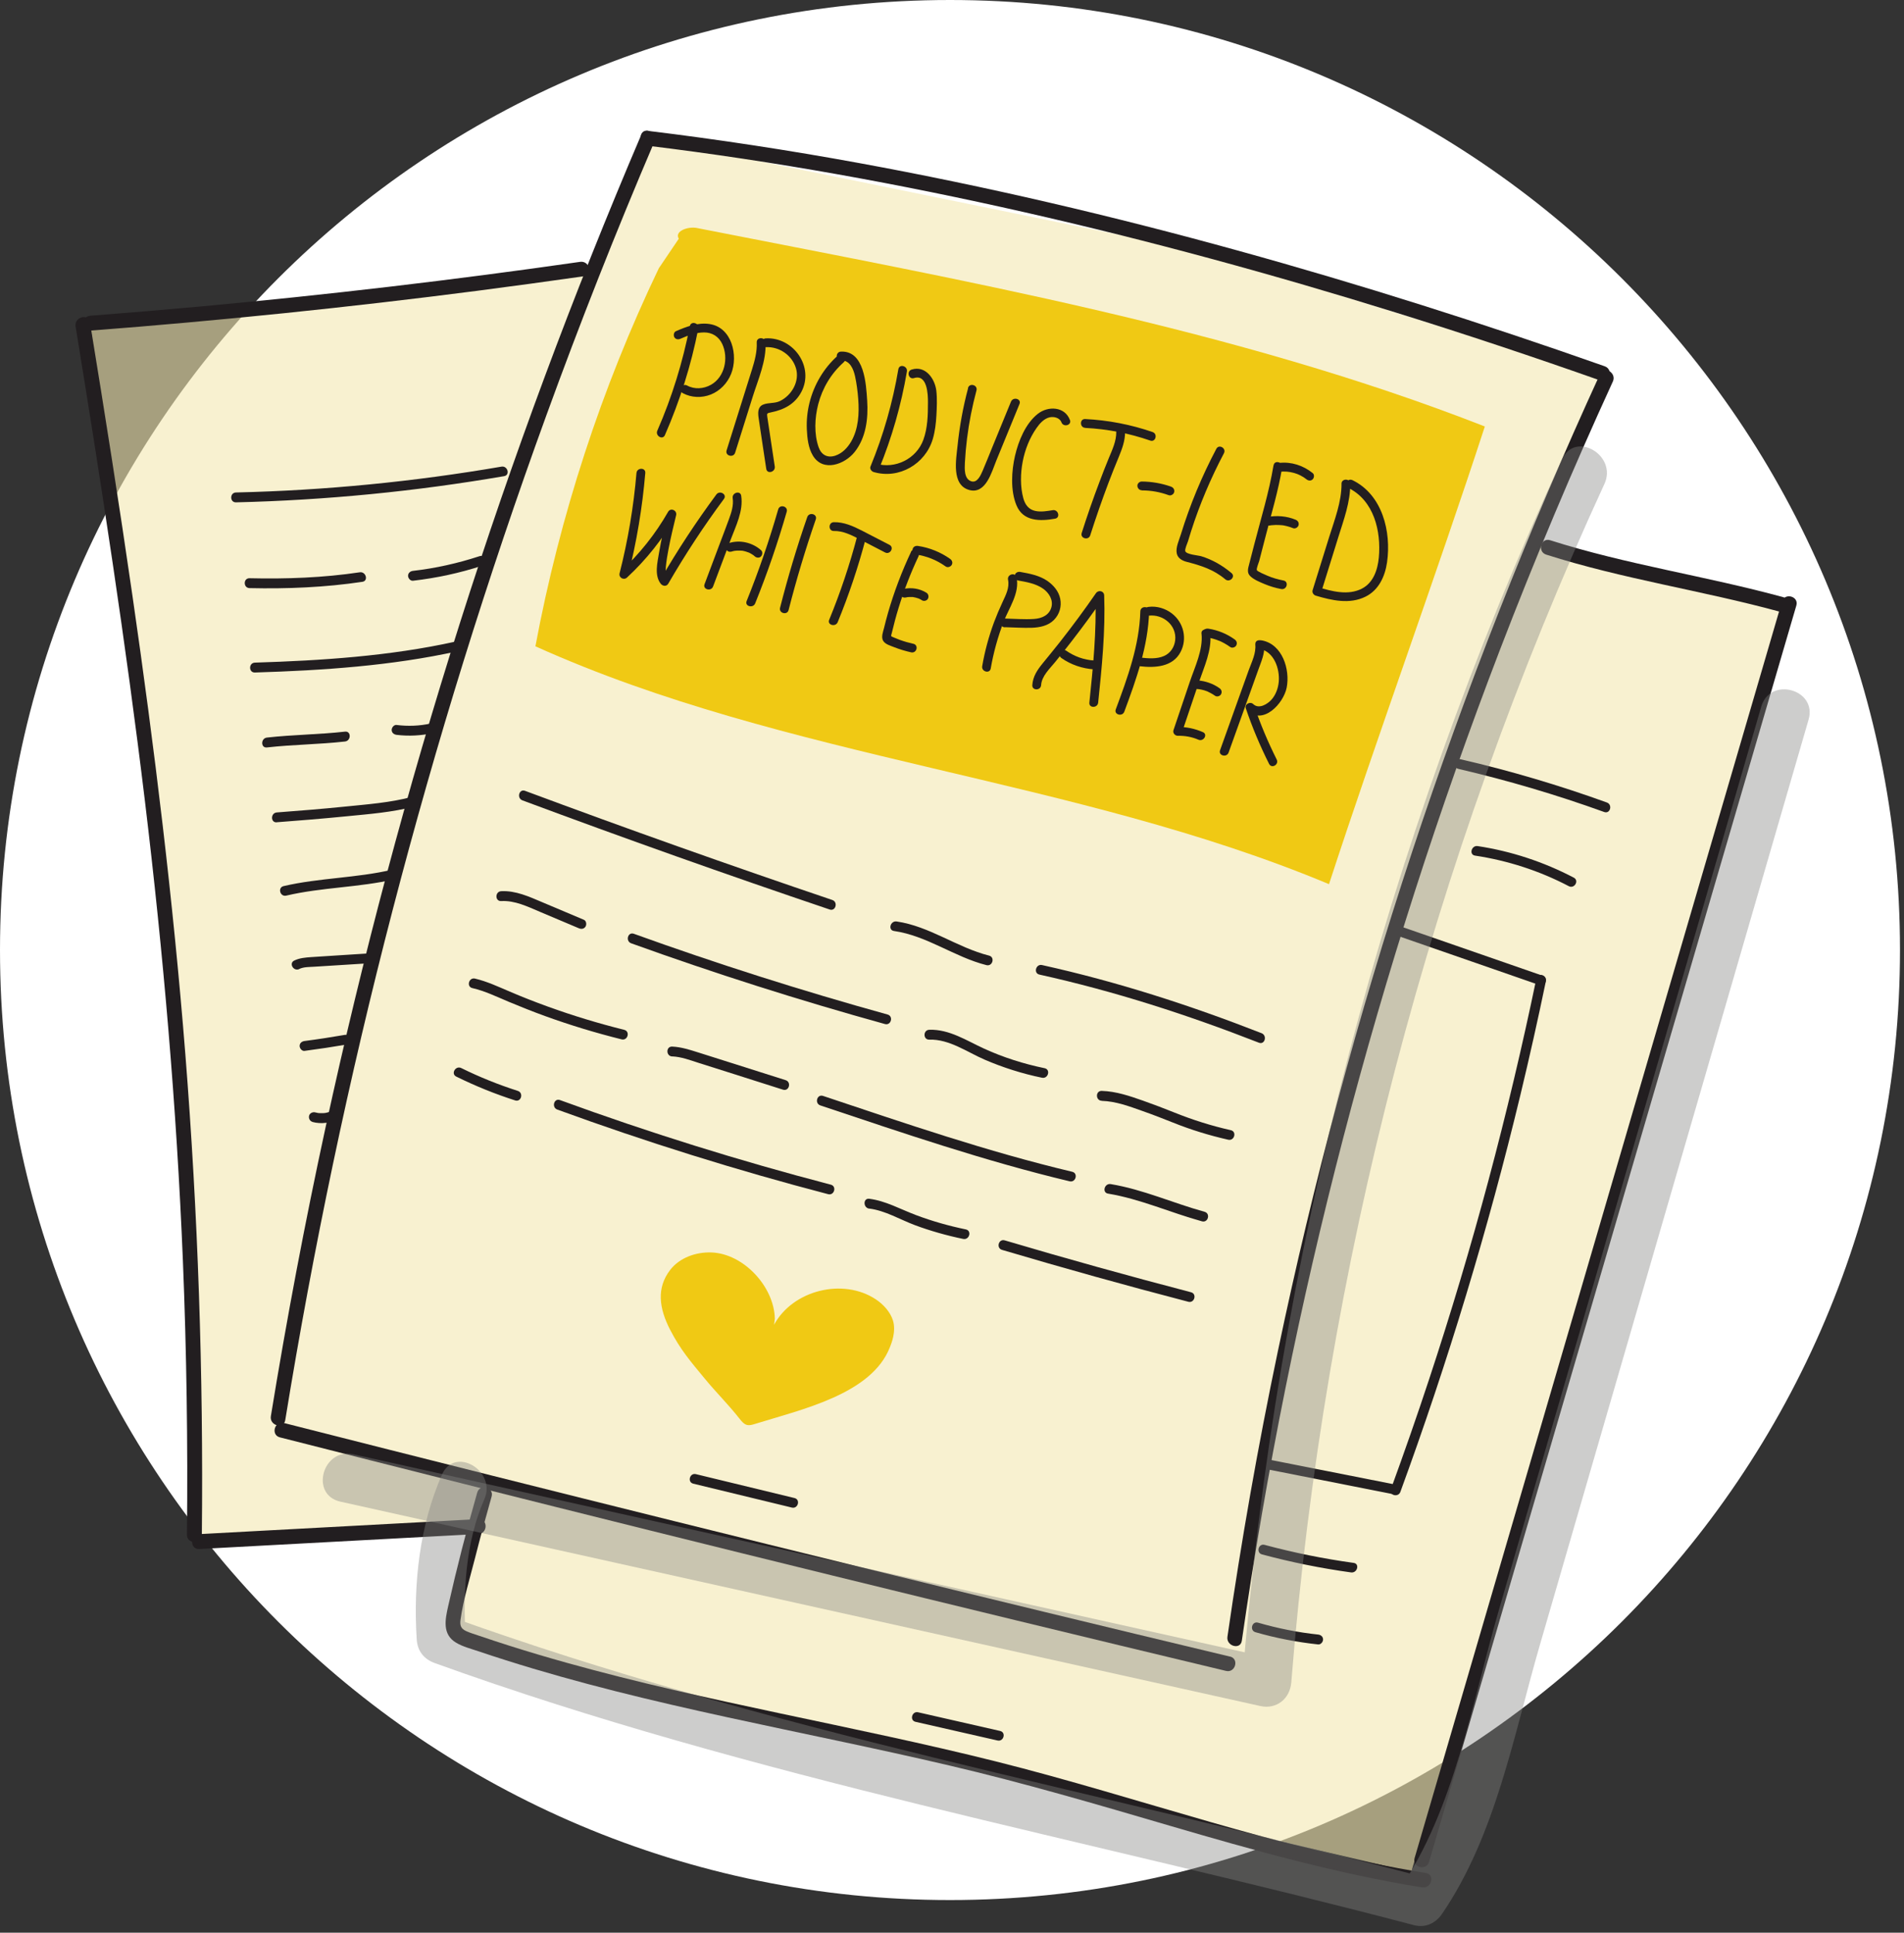
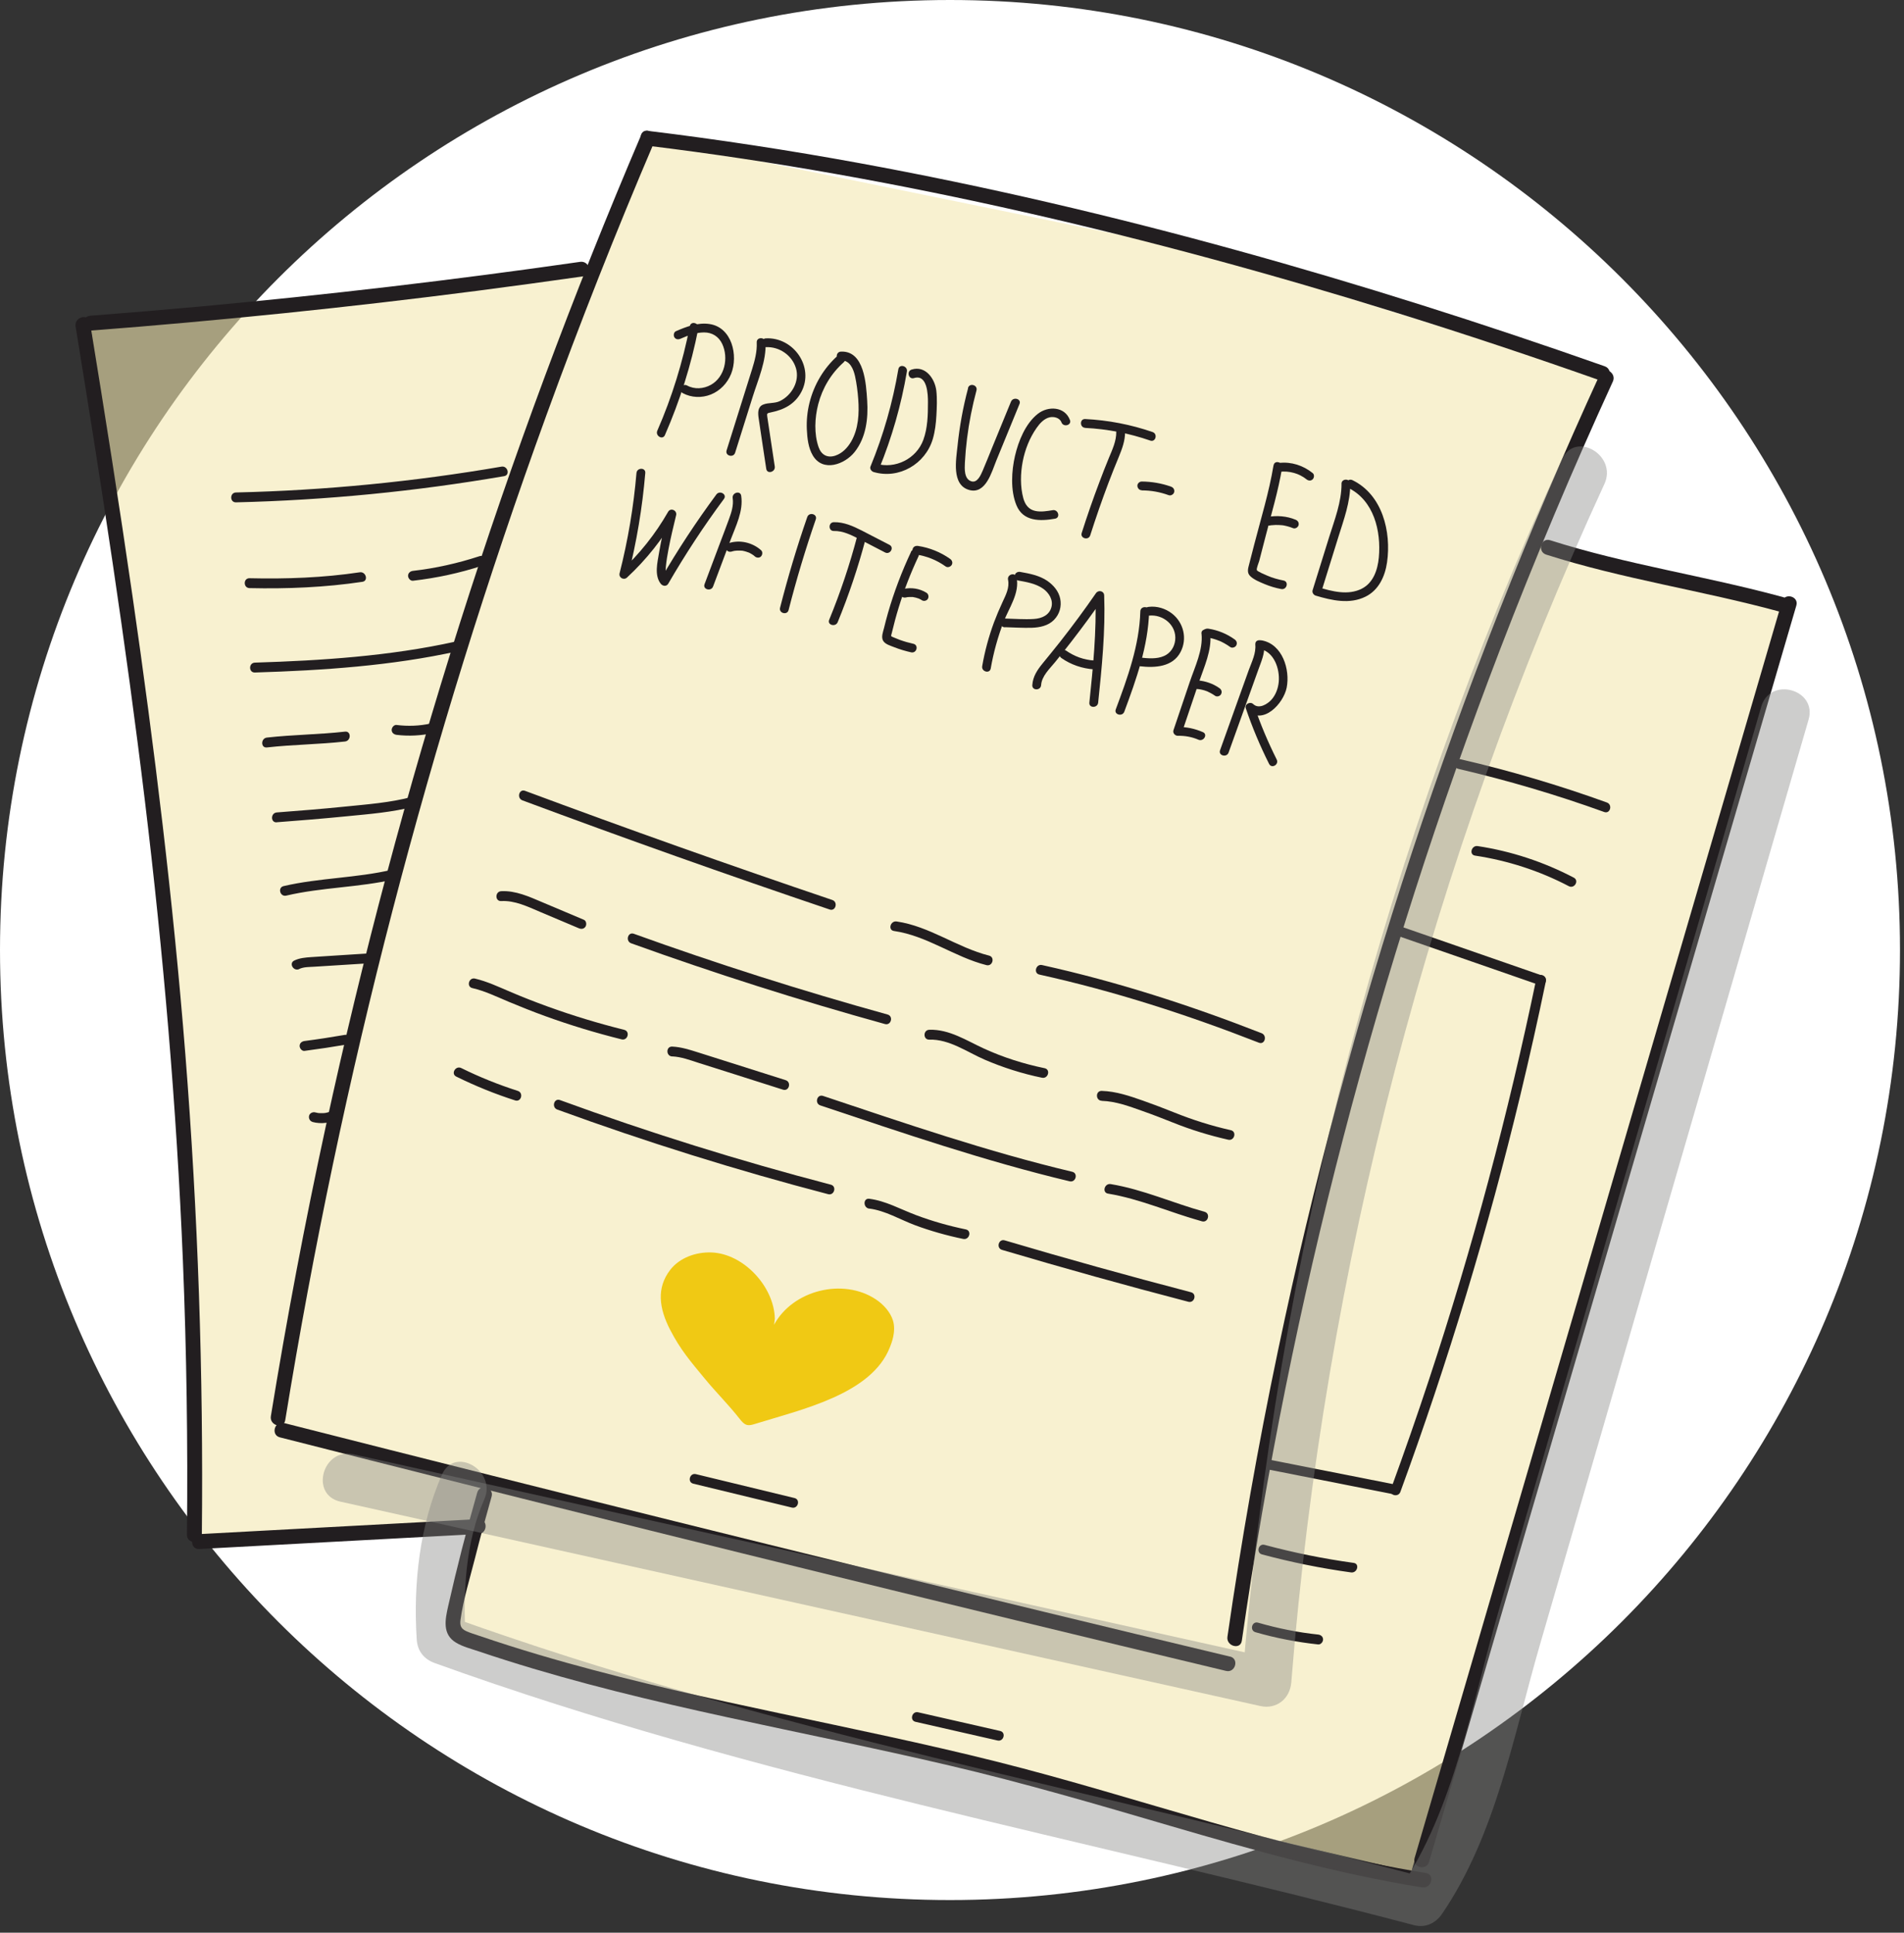
<svg xmlns="http://www.w3.org/2000/svg" width="266" height="270" viewBox="0 0 266 270" fill="none">
  <rect x="0" y="0" width="266" height="270" fill="#333333" stroke="none" />
  <g clip-path="url(#clip0_991_369)">
    <path d="M132.72 265.44C206.019 265.44 265.44 206.019 265.44 132.72C265.44 59.421 206.019 0 132.72 0C59.421 0 0 59.421 0 132.72C0 206.019 59.421 265.44 132.72 265.44Z" fill="white" />
    <path opacity="0.6" d="M12.68 45.98L82.62 37.24L90.49 19.32L167.43 35.06L223.39 52.55L214.21 75.72L249.62 85.34L197.16 261.51L144.7 249.27L113.23 242.28L63.83 228.29L66.02 212.99L27.55 215.61C27.55 215.61 24.05 126.87 22.3 114.19C20.55 101.51 12.68 45.98 12.68 45.98Z" fill="#F4E7B0" />
-     <path d="M92.04 37.48C84.02 54.23 78.21 72.04 74.8 90.29C110.02 106.17 150.03 108.62 185.67 123.52C192.21 103.45 200.9 79.65 207.44 59.58C172.49 45.91 134.18 39.09 97.35 31.85C96.13 31.61 94.19 32.28 94.83 33.35" fill="#F0C914" />
    <path d="M90.5 20.36C108.21 22.52 125.78 25.71 143.18 29.66C160.58 33.61 177.97 38.36 195.09 43.69C204.67 46.67 214.18 49.84 223.64 53.18C224.91 53.63 225.45 51.62 224.19 51.17C207.26 45.2 190.14 39.76 172.84 34.98C155.54 30.2 137.8 26.03 120.02 22.78C110.23 20.99 100.38 19.48 90.5 18.28C89.17 18.12 89.18 20.2 90.5 20.36Z" fill="#221E20" />
    <path d="M223.54 52.24C213.54 74.04 204.74 96.39 197.23 119.16C189.7 142 183.45 165.26 178.52 188.79C175.75 202 173.41 215.3 171.48 228.66C171.29 229.97 173.3 230.54 173.49 229.21C176.9 205.56 181.63 182.11 187.65 158.99C193.67 135.87 200.99 113.09 209.55 90.78C214.41 78.12 219.68 65.61 225.33 53.29C225.88 52.08 224.09 51.02 223.53 52.24H223.54Z" fill="#221E20" />
    <path d="M171.84 231.43C154.6 227.31 137.38 223.13 120.16 218.91C103.03 214.71 85.91 210.46 68.8 206.16C59.08 203.72 49.36 201.26 39.65 198.79C38.35 198.46 37.8 200.47 39.1 200.8C56.28 205.17 73.46 209.49 90.66 213.77C107.78 218.03 124.91 222.23 142.06 226.39C151.8 228.75 161.54 231.1 171.29 233.43C172.59 233.74 173.15 231.73 171.84 231.42V231.43Z" fill="#221E20" />
    <path d="M39.85 198.4C43.75 174.43 48.74 150.65 54.85 127.15C60.92 103.8 68.07 80.73 76.32 58.05C81 45.18 86.02 32.44 91.4 19.85C91.92 18.63 90.13 17.57 89.6 18.8C80.06 41.14 71.59 63.93 64.24 87.08C56.89 110.23 50.64 133.72 45.49 157.46C42.59 170.85 40.04 184.32 37.84 197.85C37.63 199.16 39.63 199.72 39.85 198.4Z" fill="#221E20" />
    <path d="M96.37 45.56C95.39 50.58 93.88 55.48 91.83 60.17C91.52 60.89 92.57 61.51 92.89 60.79C94.98 56 96.56 51.02 97.56 45.89C97.71 45.12 96.53 44.79 96.37 45.56Z" fill="#221E20" />
    <path d="M95.05 47.33C96.08 46.88 97.2 46.45 98.34 46.44C99.48 46.43 100.4 47 100.9 48.05C101.81 50 101.26 52.69 99.3 53.77C98.29 54.33 97.02 54.42 96 53.86C95.3 53.48 94.68 54.54 95.38 54.92C96.59 55.57 98.05 55.62 99.32 55.11C100.59 54.6 101.62 53.54 102.15 52.21C103.16 49.66 102.25 45.74 99.14 45.27C97.51 45.02 95.9 45.63 94.43 46.27C94.13 46.4 94.06 46.85 94.21 47.11C94.4 47.42 94.74 47.46 95.05 47.33Z" fill="#221E20" />
    <path d="M105.72 47.83C105.78 49.13 105.45 50.35 105.07 51.58C104.69 52.81 104.27 54.13 103.87 55.4C103.08 57.91 102.3 60.41 101.51 62.92C101.27 63.68 102.46 64 102.7 63.25C103.52 60.65 104.33 58.05 105.15 55.45C105.91 53.02 107.08 50.42 106.95 47.84C106.91 47.05 105.68 47.05 105.72 47.84V47.83Z" fill="#221E20" />
    <path d="M107 48.5C108.87 48.4 110.66 49.63 111.2 51.44C111.74 53.25 110.63 55.21 108.98 56.02C108.21 56.4 107.35 56.21 106.6 56.53C105.85 56.85 105.88 57.67 105.98 58.37C106.32 60.75 106.7 63.12 107.05 65.5C107.17 66.28 108.35 65.95 108.24 65.17C108.04 63.84 107.84 62.52 107.64 61.19C107.54 60.53 107.44 59.86 107.34 59.2C107.29 58.87 107.24 58.54 107.19 58.21C107.12 57.74 107.19 57.72 107.66 57.62C109.5 57.25 111.03 56.49 111.95 54.76C113.8 51.27 110.86 47.07 106.99 47.27C106.2 47.31 106.2 48.54 106.99 48.5H107Z" fill="#221E20" />
    <path d="M117 49.72C115.08 51.44 113.73 53.73 113.1 56.23C112.79 57.46 112.66 58.74 112.72 60C112.78 61.26 112.93 62.59 113.56 63.64C114.97 66.01 118.03 64.88 119.41 63.13C121 61.11 121.31 58.45 121.15 55.97C121 53.67 120.77 48.98 117.49 49.12C116.7 49.15 116.7 50.38 117.49 50.35C118.73 50.3 119.24 51.57 119.46 52.58C119.68 53.59 119.82 54.69 119.9 55.75C120.05 57.76 119.94 59.91 118.91 61.69C118.4 62.56 117.68 63.32 116.71 63.65C115.62 64.02 114.75 63.56 114.37 62.49C113.71 60.61 113.82 58.37 114.31 56.47C114.9 54.2 116.12 52.17 117.87 50.61C118.46 50.08 117.59 49.21 117 49.74V49.72Z" fill="#221E20" />
    <path d="M125.51 51.55C124.72 56.23 123.41 60.8 121.61 65.18C121.48 65.49 121.75 65.85 122.04 65.94C125.6 66.99 129.29 64.82 130.32 61.32C130.63 60.26 130.76 59.15 130.82 58.05C130.88 56.95 130.94 55.72 130.81 54.58C130.61 52.9 129.29 51.02 127.36 51.63C126.61 51.87 126.93 53.05 127.69 52.82C129.56 52.23 129.65 55.12 129.64 56.23C129.64 57.98 129.6 59.8 128.99 61.46C128.02 64.1 125.06 65.57 122.37 64.77L122.8 65.53C124.6 61.14 125.91 56.57 126.7 51.9C126.83 51.13 125.65 50.79 125.51 51.57V51.55Z" fill="#221E20" />
    <path d="M135.25 54.22C134.54 56.88 134.05 59.58 133.77 62.32C133.58 64.18 132.9 67.75 135.4 68.45C137.72 69.1 138.55 65.91 139.18 64.37C140.26 61.73 141.34 59.08 142.43 56.44C142.73 55.71 141.54 55.39 141.24 56.11C140.36 58.26 139.48 60.41 138.6 62.55C138.16 63.62 137.74 64.71 137.28 65.77C137.02 66.36 136.54 67.51 135.7 67.24C134.68 66.92 134.76 65.48 134.8 64.64C134.86 63.51 134.96 62.39 135.1 61.27C135.38 59 135.83 56.75 136.42 54.54C136.62 53.77 135.44 53.45 135.23 54.21L135.25 54.22Z" fill="#221E20" />
    <path d="M149.48 58.69C148.77 56.77 146.42 56.68 144.98 57.82C143.26 59.18 142.28 61.62 141.8 63.69C141.32 65.76 141.14 68.51 142.01 70.6C142.95 72.87 145.33 72.83 147.4 72.46C148.18 72.32 147.85 71.14 147.07 71.27C146.29 71.4 145.43 71.55 144.64 71.38C143.71 71.18 143.22 70.51 142.97 69.63C142.52 67.99 142.56 66.13 142.88 64.47C143.2 62.81 143.84 61.18 144.82 59.78C145.26 59.15 145.86 58.48 146.64 58.3C147.24 58.16 148.06 58.37 148.29 59C148.56 59.73 149.75 59.42 149.48 58.67V58.69Z" fill="#221E20" />
    <path d="M151.61 59.78C154.71 59.93 157.77 60.54 160.7 61.55C161.45 61.81 161.77 60.62 161.03 60.36C157.99 59.31 154.82 58.7 151.61 58.54C150.82 58.5 150.82 59.73 151.61 59.77V59.78Z" fill="#221E20" />
    <path d="M159.51 68.51C160.81 68.51 162.04 68.73 163.28 69.18C163.58 69.29 163.97 69.06 164.04 68.75C164.12 68.4 163.93 68.11 163.61 67.99C162.3 67.52 160.9 67.28 159.51 67.27C159.19 67.27 158.88 67.55 158.9 67.88C158.92 68.21 159.17 68.49 159.51 68.49V68.51Z" fill="#221E20" />
-     <path d="M169.93 62.7C167.91 66.52 166.24 70.53 164.97 74.67C164.73 75.45 164.23 76.48 164.4 77.31C164.54 77.99 165.16 78.33 165.78 78.49C167.8 79.01 169.55 79.56 171.18 80.93C171.78 81.44 172.66 80.57 172.05 80.06C170.8 79.01 169.39 78.19 167.83 77.71C167.4 77.58 165.75 77.47 165.59 77C165.5 76.72 165.89 75.87 165.97 75.62C166.11 75.15 166.25 74.69 166.4 74.22C167.6 70.46 169.15 66.81 170.99 63.32C171.36 62.62 170.3 62 169.93 62.7Z" fill="#221E20" />
    <path d="M177.92 65C177.3 68.75 176.16 72.44 175.21 76.12C174.98 77.03 174.74 77.93 174.51 78.84C174.36 79.41 174.18 79.99 174.64 80.46C175.15 80.98 176.02 81.32 176.68 81.6C177.43 81.91 178.19 82.14 178.99 82.29C179.79 82.44 180.09 81.25 179.32 81.1C178.55 80.95 177.78 80.74 177.05 80.42C176.77 80.3 175.66 79.84 175.59 79.65C175.5 79.43 175.86 78.61 175.92 78.37C176.03 77.94 176.14 77.52 176.25 77.09C176.44 76.34 176.63 75.6 176.83 74.85C177.64 71.7 178.59 68.55 179.12 65.33C179.25 64.56 178.06 64.22 177.93 65H177.92Z" fill="#221E20" />
    <path d="M178.73 65.91C179.47 65.83 180.09 65.88 180.78 66.07C181.13 66.17 181.39 66.27 181.68 66.42C181.84 66.5 182 66.6 182.15 66.69C182.29 66.78 182.44 66.89 182.52 66.96C182.78 67.17 183.14 67.21 183.39 66.96C183.61 66.74 183.65 66.3 183.39 66.09C182.08 65.03 180.4 64.48 178.72 64.67C178.39 64.71 178.11 64.93 178.11 65.28C178.11 65.58 178.39 65.93 178.72 65.89L178.73 65.91Z" fill="#221E20" />
    <path d="M177.4 73.41C177.48 73.39 177.57 73.38 177.65 73.37C177.54 73.38 177.74 73.37 177.74 73.37C177.89 73.35 178.04 73.35 178.19 73.34C178.48 73.34 178.77 73.34 179.05 73.37C179.08 73.37 179.11 73.37 179.15 73.38C179.09 73.38 179.1 73.38 179.18 73.38C179.24 73.38 179.31 73.4 179.37 73.41C179.52 73.44 179.66 73.47 179.81 73.51C180.1 73.58 180.38 73.68 180.66 73.79C180.96 73.91 181.35 73.66 181.42 73.36C181.5 73 181.31 72.73 180.99 72.6C179.75 72.09 178.39 71.99 177.08 72.22C176.76 72.28 176.55 72.68 176.65 72.98C176.76 73.32 177.07 73.47 177.41 73.41H177.4Z" fill="#221E20" />
    <path d="M187.42 67.59C187.42 70.13 186.46 72.58 185.71 74.97C184.96 77.36 184.16 79.96 183.38 82.45C183.28 82.77 183.5 83.11 183.81 83.21C186.06 83.88 188.55 84.45 190.76 83.36C192.62 82.45 193.5 80.51 193.78 78.55C194.39 74.28 193.13 69.11 188.95 67.08C188.24 66.74 187.62 67.8 188.33 68.14C191.94 69.89 192.97 74.18 192.63 77.89C192.47 79.59 191.87 81.42 190.25 82.24C188.33 83.22 186.08 82.61 184.13 82.03L184.56 82.79C185.37 80.2 186.18 77.6 186.98 75.01C187.73 72.6 188.65 70.16 188.64 67.6C188.64 66.81 187.41 66.81 187.41 67.6L187.42 67.59Z" fill="#221E20" />
    <path d="M155.95 60.32C155.97 61.62 155.4 62.81 154.91 63.99C154.45 65.11 154.01 66.23 153.59 67.36C152.7 69.7 151.88 72.07 151.12 74.46C150.88 75.22 152.07 75.54 152.31 74.79C153.1 72.32 153.95 69.86 154.87 67.43C155.33 66.22 155.81 65.01 156.31 63.81C156.77 62.68 157.19 61.57 157.18 60.33C157.17 59.54 155.94 59.54 155.95 60.33V60.32Z" fill="#221E20" />
    <path d="M88.92 66.07C88.52 70.8 87.73 75.48 86.56 80.09C86.41 80.7 87.14 81.1 87.59 80.69C90.28 78.2 92.58 75.31 94.4 72.12L93.28 71.65C92.83 73.5 92.38 75.35 92.07 77.23C91.85 78.58 91.39 80.35 92.3 81.54C92.57 81.89 93.11 81.98 93.36 81.54C95.73 77.45 98.32 73.5 101.14 69.7C101.61 69.06 100.55 68.45 100.08 69.08C97.27 72.88 94.67 76.83 92.3 80.92H93.36C92.97 80.4 92.97 79.82 93.02 79.2C93.1 78.36 93.24 77.52 93.4 76.69C93.7 75.11 94.08 73.54 94.46 71.97C94.62 71.3 93.69 70.88 93.34 71.5C91.57 74.6 89.34 77.4 86.72 79.82L87.75 80.42C88.94 75.71 89.74 70.92 90.15 66.08C90.22 65.29 88.99 65.3 88.92 66.08V66.07Z" fill="#221E20" />
    <path d="M102.36 69.59C102.51 70.6 102.18 71.6 101.84 72.53C101.47 73.55 101.08 74.56 100.7 75.57C99.94 77.58 99.19 79.6 98.43 81.61C98.15 82.35 99.34 82.67 99.62 81.94C100.43 79.77 101.25 77.61 102.06 75.44C102.8 73.47 103.87 71.41 103.55 69.26C103.44 68.48 102.25 68.81 102.36 69.59Z" fill="#221E20" />
-     <path d="M108.72 71.16C107.47 75.5 106 79.78 104.31 83.97C104.01 84.7 105.2 85.02 105.5 84.3C107.19 80.11 108.66 75.84 109.91 71.49C110.13 70.73 108.94 70.4 108.72 71.16Z" fill="#221E20" />
    <path d="M102.13 77.08C102.28 77.03 102.43 76.99 102.59 76.96C102.63 76.96 102.67 76.95 102.71 76.94C102.6 76.96 102.73 76.94 102.75 76.94C102.83 76.94 102.91 76.93 102.99 76.92C103.15 76.92 103.31 76.92 103.47 76.92C103.51 76.92 103.55 76.92 103.59 76.93C103.6 76.93 103.72 76.95 103.66 76.93C103.6 76.91 103.71 76.93 103.73 76.94C103.78 76.94 103.83 76.96 103.88 76.97C104.04 77 104.19 77.05 104.34 77.1C104.42 77.13 104.49 77.15 104.56 77.18C104.5 77.16 104.54 77.18 104.58 77.18C104.62 77.18 104.65 77.21 104.69 77.23C104.84 77.3 104.99 77.39 105.13 77.48C105.16 77.5 105.2 77.52 105.23 77.55C105.23 77.55 105.33 77.62 105.29 77.59C105.25 77.56 105.34 77.63 105.34 77.63C105.38 77.66 105.42 77.69 105.45 77.73C105.69 77.94 106.09 77.98 106.32 77.73C106.53 77.5 106.58 77.09 106.32 76.86C105.11 75.79 103.38 75.38 101.83 75.87C101.52 75.97 101.3 76.3 101.4 76.63C101.5 76.96 101.83 77.16 102.16 77.06L102.13 77.08Z" fill="#221E20" />
    <path d="M112.78 72.23C111.33 76.4 110.07 80.63 108.98 84.9C108.78 85.67 109.97 85.99 110.17 85.23C111.26 80.95 112.53 76.73 113.97 72.56C114.23 71.81 113.04 71.49 112.78 72.23Z" fill="#221E20" />
    <path d="M119.77 74.86C118.72 78.86 117.41 82.77 115.84 86.59C115.54 87.32 116.73 87.64 117.03 86.92C118.6 83.1 119.91 79.18 120.96 75.19C121.16 74.42 119.98 74.1 119.77 74.86Z" fill="#221E20" />
    <path d="M116.5 74.18C117.76 74.15 118.91 74.73 120 75.29C121.22 75.92 122.43 76.55 123.65 77.18C124.35 77.54 124.97 76.48 124.27 76.12C122.97 75.45 121.68 74.77 120.38 74.11C119.16 73.49 117.89 72.92 116.49 72.95C115.7 72.97 115.7 74.2 116.49 74.18H116.5Z" fill="#221E20" />
    <path d="M127.27 77.11C125.98 79.86 124.9 82.7 124.06 85.62C123.86 86.33 123.67 87.04 123.5 87.75C123.37 88.27 123.08 88.98 123.37 89.5C123.66 90.02 124.43 90.21 124.94 90.42C125.7 90.72 126.48 90.95 127.28 91.13C128.08 91.31 128.38 90.12 127.61 89.94C126.97 89.8 126.34 89.62 125.73 89.4C125.4 89.28 125.07 89.13 124.74 89C124.37 88.86 124.51 88.8 124.59 88.43C124.87 87.24 125.19 86.05 125.55 84.88C126.3 82.43 127.23 80.04 128.32 77.72C128.65 77.01 127.6 76.38 127.26 77.1L127.27 77.11Z" fill="#221E20" />
    <path d="M127.93 77.46C129.47 77.68 130.86 78.24 132.12 79.14C132.39 79.33 132.8 79.19 132.96 78.92C133.14 78.61 133.01 78.27 132.74 78.08C131.42 77.14 129.86 76.51 128.26 76.27C127.93 76.22 127.6 76.35 127.5 76.7C127.42 76.99 127.6 77.41 127.93 77.46Z" fill="#221E20" />
    <path d="M126.55 83.47C126.61 83.46 126.67 83.44 126.73 83.43C126.76 83.43 126.79 83.42 126.82 83.42C126.73 83.43 126.72 83.43 126.79 83.42C126.9 83.41 127 83.4 127.11 83.4C127.22 83.4 127.32 83.4 127.43 83.4C127.48 83.4 127.56 83.4 127.61 83.42C127.52 83.41 127.51 83.41 127.58 83.42C127.6 83.42 127.63 83.42 127.65 83.43C127.87 83.47 128.08 83.52 128.29 83.6C128.32 83.61 128.51 83.66 128.36 83.62C128.4 83.63 128.45 83.66 128.48 83.68C128.59 83.73 128.7 83.79 128.8 83.86C129.07 84.03 129.49 83.93 129.64 83.64C129.79 83.35 129.71 82.98 129.42 82.8C128.46 82.21 127.3 82.04 126.21 82.28C125.9 82.35 125.68 82.73 125.78 83.04C125.89 83.37 126.2 83.54 126.54 83.47H126.55Z" fill="#221E20" />
    <path d="M140.83 81C141.06 82.1 140.51 83.14 140.06 84.11C139.61 85.08 139.22 86 138.86 86.96C138.13 88.94 137.58 90.98 137.22 93.06C137.08 93.83 138.27 94.17 138.41 93.39C138.8 91.16 139.4 88.98 140.21 86.87C140.96 84.92 142.48 82.85 142.02 80.67C141.86 79.9 140.67 80.22 140.83 81Z" fill="#221E20" />
    <path d="M140.4 87.62C141.65 87.65 142.92 87.74 144.17 87.7C145.27 87.66 146.44 87.42 147.24 86.61C148.04 85.8 148.33 84.71 148.12 83.65C147.91 82.59 147.17 81.74 146.32 81.15C145.21 80.39 143.84 80.13 142.54 79.9C142.21 79.84 141.88 79.99 141.78 80.33C141.7 80.63 141.88 81.03 142.21 81.09C143.42 81.31 144.71 81.52 145.74 82.25C146.55 82.83 147.16 83.8 146.89 84.82C146.59 85.95 145.54 86.4 144.45 86.47C143.11 86.56 141.73 86.44 140.39 86.41C139.6 86.39 139.6 87.62 140.39 87.64L140.4 87.62Z" fill="#221E20" />
    <path d="M145.45 95.72C145.53 94.44 146.65 93.43 147.41 92.49C148.17 91.55 148.96 90.57 149.71 89.59C151.25 87.6 152.74 85.57 154.18 83.49L153.03 83.18C153.21 88.19 152.71 93.18 152.19 98.16C152.11 98.95 153.34 98.94 153.42 98.16C153.94 93.18 154.44 88.19 154.26 83.18C154.24 82.55 153.46 82.37 153.11 82.87C151.52 85.17 149.86 87.42 148.14 89.61C147.33 90.64 146.49 91.66 145.66 92.68C144.92 93.59 144.3 94.5 144.22 95.71C144.17 96.5 145.4 96.5 145.45 95.71V95.72Z" fill="#221E20" />
    <path d="M152.82 92.27C152.45 92.25 152.19 92.21 151.83 92.14C151.47 92.07 151.12 91.97 150.78 91.85C150.14 91.62 149.51 91.29 148.92 90.88C148.65 90.69 148.24 90.83 148.08 91.1C147.9 91.41 148.03 91.75 148.3 91.94C149.63 92.87 151.21 93.4 152.83 93.51C153.16 93.53 153.44 93.21 153.44 92.9C153.44 92.55 153.16 92.31 152.83 92.29L152.82 92.27Z" fill="#221E20" />
    <path d="M159.31 85.41C159.18 90.17 157.52 94.69 155.88 99.1C155.6 99.84 156.79 100.16 157.07 99.43C158.75 94.9 160.4 90.29 160.54 85.41C160.56 84.62 159.33 84.62 159.31 85.41Z" fill="#221E20" />
    <path d="M160.49 86.01C162.49 85.77 164.42 87.36 164.18 89.45C164.07 90.4 163.52 91.25 162.63 91.64C161.6 92.1 160.38 91.98 159.29 91.86C158.96 91.82 158.68 92.17 158.68 92.47C158.68 92.83 158.96 93.05 159.29 93.08C161.36 93.32 163.84 93.18 164.93 91.09C165.9 89.24 165.37 86.97 163.72 85.7C162.81 85 161.63 84.64 160.48 84.78C160.15 84.82 159.87 85.03 159.87 85.39C159.87 85.69 160.15 86.05 160.48 86L160.49 86.01Z" fill="#221E20" />
    <path d="M167.86 88.53C168.09 90.8 166.93 93.15 166.22 95.26C165.46 97.51 164.7 99.76 163.94 102.01C163.81 102.39 164.15 102.79 164.53 102.79C165.53 102.77 166.51 102.94 167.43 103.34C168.15 103.65 168.78 102.59 168.05 102.28C166.92 101.79 165.76 101.54 164.53 101.56L165.12 102.34C165.91 100 166.7 97.66 167.49 95.32C168.22 93.17 169.32 90.85 169.08 88.53C169 87.75 167.77 87.74 167.85 88.53H167.86Z" fill="#221E20" />
    <path d="M168.51 89.02C169.13 89.12 169.74 89.28 170.32 89.52C170.39 89.55 170.39 89.55 170.34 89.52C170.38 89.54 170.41 89.55 170.45 89.57C170.52 89.6 170.6 89.64 170.67 89.67C170.8 89.73 170.92 89.8 171.05 89.87C171.33 90.03 171.61 90.2 171.87 90.39C172.13 90.58 172.57 90.44 172.71 90.17C172.88 89.85 172.77 89.53 172.49 89.33C171.41 88.55 170.15 88.03 168.83 87.83C168.51 87.78 168.15 87.91 168.07 88.26C168 88.55 168.16 88.96 168.5 89.02H168.51Z" fill="#221E20" />
    <path d="M167.31 96.26C167.37 96.26 167.43 96.27 167.5 96.28C167.57 96.28 167.56 96.28 167.48 96.28C167.51 96.28 167.54 96.28 167.57 96.29C167.68 96.31 167.79 96.33 167.89 96.35C168.13 96.4 168.36 96.47 168.59 96.56C168.64 96.58 168.69 96.6 168.74 96.62C168.8 96.65 168.8 96.64 168.72 96.62C168.75 96.63 168.78 96.65 168.81 96.66C168.92 96.71 169.02 96.76 169.13 96.82C169.34 96.93 169.55 97.06 169.75 97.2C170.01 97.39 170.45 97.26 170.59 96.98C170.76 96.66 170.65 96.34 170.37 96.14C169.47 95.5 168.41 95.14 167.31 95.05C166.99 95.02 166.68 95.35 166.7 95.66C166.72 96.02 166.97 96.24 167.31 96.27V96.26Z" fill="#221E20" />
    <path d="M175.37 90.03C175.5 91.25 174.88 92.46 174.47 93.58C174.02 94.84 173.57 96.11 173.11 97.37C172.22 99.85 171.33 102.33 170.45 104.81C170.18 105.56 171.37 105.88 171.64 105.14C172.56 102.57 173.48 99.99 174.41 97.42C174.86 96.16 175.31 94.89 175.77 93.63C176.18 92.47 176.74 91.29 176.61 90.03C176.53 89.25 175.3 89.24 175.38 90.03H175.37Z" fill="#221E20" />
    <path d="M175.99 90.65C177.99 91.03 178.81 93.43 178.65 95.24C178.57 96.12 178.26 97.01 177.68 97.69C177.1 98.37 175.87 99.12 175.08 98.36C174.66 97.96 173.85 98.36 174.05 98.96C174.95 101.62 176.04 104.21 177.3 106.72C177.66 107.43 178.72 106.81 178.36 106.1C177.15 103.68 176.1 101.2 175.23 98.64L174.2 99.24C176.47 101.4 179.33 98.26 179.76 96.05C180.25 93.53 179.16 90.01 176.31 89.47C175.54 89.32 175.21 90.51 175.98 90.66L175.99 90.65Z" fill="#221E20" />
    <path d="M72.98 111.81C87.21 117.11 101.53 122.2 115.91 127.06C116.75 127.35 117.11 126.01 116.28 125.73C101.89 120.86 87.58 115.78 73.35 110.48C72.52 110.17 72.16 111.5 72.98 111.81Z" fill="#221E20" />
    <path d="M124.89 130.06C129.51 130.72 133.34 133.7 137.81 134.83C138.67 135.05 139.04 133.72 138.18 133.5C133.7 132.37 129.88 129.4 125.26 128.73C124.39 128.61 124.02 129.93 124.89 130.06Z" fill="#221E20" />
    <path d="M145.21 136.15C155.73 138.48 165.85 141.75 175.88 145.67C176.71 145.99 177.07 144.66 176.25 144.34C166.22 140.42 156.1 137.15 145.58 134.82C144.72 134.63 144.35 135.96 145.21 136.15Z" fill="#221E20" />
    <path d="M70.03 125.88C71.95 125.78 73.72 126.66 75.45 127.39C77.26 128.15 79.07 128.92 80.87 129.68C81.22 129.83 81.6 129.78 81.81 129.43C81.98 129.14 81.91 128.63 81.56 128.49C79.62 127.67 77.68 126.85 75.73 126.03C73.91 125.26 72.05 124.4 70.02 124.5C69.14 124.55 69.13 125.93 70.02 125.88H70.03Z" fill="#221E20" />
    <path d="M88.18 131.78C99.85 135.99 111.67 139.75 123.63 143.06C124.49 143.3 124.85 141.97 124 141.73C112.05 138.42 100.22 134.66 88.55 130.45C87.71 130.15 87.35 131.48 88.18 131.78Z" fill="#221E20" />
    <path d="M129.82 145.24C132.62 145.15 135.09 146.97 137.57 148.04C140.05 149.11 142.82 150 145.57 150.56C146.44 150.74 146.81 149.41 145.94 149.23C143.03 148.63 140.18 147.73 137.47 146.49C135.02 145.37 132.63 143.77 129.83 143.86C128.94 143.89 128.94 145.27 129.83 145.24H129.82Z" fill="#221E20" />
    <path d="M153.91 153.79C155.9 153.85 157.78 154.56 159.64 155.22C161.07 155.72 162.47 156.27 163.88 156.83C166.4 157.84 168.94 158.62 171.59 159.22C172.45 159.42 172.82 158.09 171.96 157.89C169.24 157.28 166.65 156.46 164.06 155.42C162.62 154.84 161.17 154.29 159.7 153.77C157.82 153.11 155.93 152.46 153.92 152.4C153.03 152.37 153.03 153.75 153.92 153.78L153.91 153.79Z" fill="#221E20" />
    <path d="M66 138.04C67.77 138.45 69.4 139.25 71.07 139.95C72.74 140.65 74.45 141.33 76.16 141.95C79.66 143.22 83.23 144.3 86.84 145.2C87.7 145.42 88.07 144.09 87.21 143.87C83.6 142.97 80.03 141.89 76.53 140.62C74.74 139.97 72.97 139.28 71.22 138.53C69.62 137.85 68.06 137.11 66.36 136.71C65.5 136.51 65.13 137.84 65.99 138.04H66Z" fill="#221E20" />
    <path d="M93.91 147.58C95.19 147.64 96.4 148.1 97.61 148.49C98.94 148.91 100.26 149.33 101.59 149.75C104.19 150.58 106.79 151.4 109.39 152.23C110.24 152.5 110.6 151.17 109.76 150.9C107.06 150.04 104.36 149.18 101.66 148.33C100.33 147.91 99.01 147.49 97.68 147.07C96.44 146.68 95.22 146.27 93.91 146.21C93.02 146.17 93.02 147.55 93.91 147.59V147.58Z" fill="#221E20" />
    <path d="M114.61 154.43C126.13 158.28 137.6 162.21 149.43 165.03C150.29 165.24 150.66 163.91 149.8 163.7C137.97 160.89 126.5 156.95 114.98 153.1C114.14 152.82 113.77 154.15 114.61 154.43Z" fill="#221E20" />
    <path d="M154.8 166.75C159.33 167.5 163.51 169.41 167.92 170.62C168.78 170.86 169.14 169.53 168.29 169.29C163.88 168.08 159.71 166.17 155.17 165.42C154.3 165.28 153.93 166.61 154.8 166.75Z" fill="#221E20" />
    <path d="M63.74 150.4C66.4 151.71 69.15 152.83 71.97 153.73C72.82 154 73.18 152.67 72.34 152.4C69.63 151.53 66.99 150.47 64.44 149.21C63.65 148.82 62.95 150.01 63.74 150.4Z" fill="#221E20" />
    <path d="M77.86 155.01C90.28 159.54 102.91 163.49 115.7 166.83C116.56 167.05 116.93 165.72 116.07 165.5C103.28 162.16 90.65 158.22 78.23 153.68C77.39 153.38 77.03 154.71 77.86 155.01Z" fill="#221E20" />
    <path d="M121.44 168.84C123.68 169.12 125.74 170.38 127.83 171.16C129.92 171.94 132.27 172.61 134.56 173.08C135.43 173.26 135.8 171.93 134.93 171.75C132.56 171.26 130.23 170.6 127.97 169.75C125.71 168.9 123.76 167.77 121.44 167.47C120.56 167.36 120.57 168.74 121.44 168.85V168.84Z" fill="#221E20" />
    <path d="M139.99 174.61C148.63 177.17 157.31 179.59 166.02 181.86C166.88 182.08 167.25 180.75 166.39 180.53C157.67 178.25 148.99 175.84 140.36 173.28C139.51 173.03 139.14 174.36 139.99 174.61Z" fill="#221E20" />
    <path d="M111 209.28C106.41 208.17 101.82 207.05 97.22 205.94C96.36 205.73 95.99 207.06 96.85 207.27C101.44 208.38 106.03 209.5 110.63 210.61C111.49 210.82 111.86 209.49 111 209.28Z" fill="#221E20" />
    <path d="M216.01 77.48C226.72 80.9 237.83 82.5 248.66 85.46C249.95 85.81 250.51 83.81 249.21 83.45C238.39 80.48 227.28 78.89 216.56 75.47C215.28 75.06 214.73 77.07 216.01 77.48Z" fill="#221E20" />
    <path d="M248.95 84.04C242.27 106.9 235.58 129.76 228.9 152.62C222.24 175.4 215.58 198.18 208.92 220.96C205.16 233.83 201.4 246.7 197.63 259.57C197.25 260.86 199.26 261.41 199.64 260.12C206.32 237.26 213.01 214.4 219.69 191.54C226.37 168.68 233.01 145.98 239.67 123.2C243.43 110.33 247.19 97.46 250.96 84.59C251.34 83.3 249.33 82.75 248.95 84.04Z" fill="#221E20" />
    <path d="M199.2 261.66C178.73 258.35 159.21 251.11 139.15 246.08C119.24 241.09 98.93 237.82 79.16 232.29C76.43 231.53 73.71 230.72 71.01 229.86C69.66 229.43 68.31 228.99 66.97 228.53C66.36 228.32 65.72 228.14 65.13 227.87C64.37 227.52 64.23 227.06 64.34 226.26C64.74 223.39 65.65 220.49 66.36 217.68C67.07 214.87 67.87 211.93 68.68 209.07C69.05 207.78 67.04 207.23 66.67 208.52C65.17 213.77 63.81 219.06 62.61 224.39C62.18 226.29 61.77 228.34 63.74 229.5C64.69 230.06 65.82 230.34 66.86 230.69C68.13 231.12 69.4 231.54 70.68 231.94C80.83 235.16 91.19 237.63 101.59 239.9C111.99 242.17 122.31 244.22 132.62 246.64C143 249.07 153.21 252.06 163.43 255.06C175.04 258.46 186.7 261.74 198.66 263.67C199.97 263.88 200.53 261.88 199.21 261.66H199.2Z" fill="#221E20" />
    <path d="M203.73 107.41C210.64 109.02 217.45 111.03 224.12 113.44C224.96 113.74 225.32 112.41 224.49 112.11C217.82 109.7 211.01 107.68 204.1 106.08C203.24 105.88 202.87 107.21 203.73 107.41Z" fill="#221E20" />
    <path d="M206.07 119.53C210.64 120.22 215.07 121.65 219.17 123.8C219.96 124.21 220.65 123.02 219.87 122.61C215.67 120.41 211.13 118.91 206.44 118.2C205.57 118.07 205.2 119.4 206.07 119.53Z" fill="#221E20" />
    <path d="M194.64 130.52C201.47 132.89 208.29 135.26 215.12 137.63C215.96 137.92 216.32 136.59 215.49 136.3C208.66 133.93 201.84 131.56 195.01 129.19C194.17 128.9 193.81 130.23 194.64 130.52Z" fill="#221E20" />
    <path d="M214.64 136.7C210.71 155.62 205.72 174.32 199.66 192.67C197.96 197.83 196.17 202.95 194.31 208.05C194 208.89 195.34 209.25 195.64 208.42C202.28 190.27 207.89 171.75 212.41 152.96C213.68 147.68 214.87 142.38 215.97 137.06C216.15 136.19 214.82 135.82 214.64 136.69V136.7Z" fill="#221E20" />
    <path d="M194.85 207.38C189.1 206.24 183.35 205.11 177.6 203.97C176.73 203.8 176.36 205.13 177.23 205.3C182.98 206.44 188.73 207.57 194.48 208.71C195.35 208.88 195.72 207.55 194.85 207.38Z" fill="#221E20" />
    <path d="M189.12 218.34C184.92 217.76 180.76 216.92 176.67 215.82C175.81 215.59 175.45 216.92 176.3 217.15C180.39 218.25 184.55 219.09 188.75 219.67C189.62 219.79 189.99 218.46 189.12 218.34Z" fill="#221E20" />
    <path d="M184.15 228.35C181.31 228.05 178.5 227.48 175.76 226.69C174.91 226.44 174.54 227.77 175.39 228.02C178.26 228.85 181.19 229.41 184.15 229.73C184.52 229.77 184.84 229.38 184.84 229.04C184.84 228.63 184.52 228.39 184.15 228.35Z" fill="#221E20" />
    <path d="M139.73 241.82C135.91 240.95 132.09 240.08 128.27 239.21C127.41 239.01 127.04 240.34 127.9 240.54L139.36 243.15C140.22 243.35 140.59 242.02 139.73 241.82Z" fill="#221E20" />
    <path d="M108.25 184.24C108.16 179.75 103.89 175.14 99.4 174.97C97.23 174.89 94.94 175.7 93.62 177.42C91.7 179.93 92.06 182.74 93.62 185.77C95.07 188.58 96.49 190.21 98.42 192.55C100.2 194.71 101.59 196.01 103.33 198.21C103.62 198.58 103.95 198.98 104.41 199.08C104.73 199.14 105.05 199.05 105.36 198.96C112.07 196.88 121.76 194.76 124.32 188.22C124.51 187.74 125.23 186.03 124.75 184.47C124.38 183.28 123.41 182.22 122.37 181.53C117.79 178.48 110.76 180.23 108.14 185.07" fill="#F0C914" />
    <path d="M81.05 36.58C63.38 39.12 45.65 41.2 27.87 42.83C22.79 43.29 17.7 43.72 12.61 44.11C11.28 44.21 11.27 46.29 12.61 46.19C30.67 44.8 48.68 42.95 66.64 40.63C71.63 39.98 76.62 39.3 81.6 38.59C82.92 38.4 82.36 36.39 81.05 36.58Z" fill="#221E20" />
    <path d="M10.56 45.6C14.16 67.66 17.57 89.75 20.25 111.94C22.82 133.24 24.67 154.63 25.55 176.08C26.07 188.85 26.25 201.63 26.12 214.41C26.11 215.75 28.19 215.75 28.2 214.41C28.43 191.99 27.66 169.58 25.89 147.23C24.19 125.81 21.58 104.47 18.5 83.2C16.66 70.46 14.65 57.75 12.57 45.05C12.35 43.73 10.35 44.29 10.56 45.6Z" fill="#221E20" />
    <path d="M27.84 216.4C40.84 215.7 53.84 215 66.84 214.3C68.17 214.23 68.18 212.15 66.84 212.22C53.84 212.92 40.84 213.62 27.84 214.32C26.51 214.39 26.5 216.47 27.84 216.4Z" fill="#221E20" />
    <path d="M32.97 70.18C45.53 69.88 58.05 68.65 70.43 66.52C71.3 66.37 70.93 65.04 70.06 65.19C57.8 67.3 45.41 68.51 32.97 68.8C32.08 68.82 32.08 70.2 32.97 70.18Z" fill="#221E20" />
    <path d="M34.86 82.16C40.11 82.28 45.43 82.06 50.63 81.28C51.5 81.15 51.13 79.82 50.26 79.95C45.19 80.71 39.98 80.9 34.86 80.78C33.97 80.76 33.97 82.14 34.86 82.16Z" fill="#221E20" />
    <path d="M57.7 81.13C60.98 80.75 64.22 80.06 67.36 79.03C68.2 78.76 67.84 77.42 66.99 77.7C63.97 78.69 60.85 79.39 57.7 79.75C57.33 79.79 57.01 80.04 57.01 80.44C57.01 80.78 57.33 81.17 57.7 81.13Z" fill="#221E20" />
    <path d="M35.62 93.95C45.08 93.66 54.71 93.02 63.97 90.97C64.84 90.78 64.47 89.45 63.6 89.64C54.46 91.66 44.95 92.28 35.61 92.57C34.72 92.6 34.72 93.98 35.61 93.95H35.62Z" fill="#221E20" />
    <path d="M37.29 104.42C40.91 104.01 44.57 104 48.2 103.59C49.07 103.49 49.08 102.11 48.2 102.21C44.58 102.62 40.92 102.63 37.29 103.04C36.42 103.14 36.41 104.52 37.29 104.42Z" fill="#221E20" />
    <path d="M55.41 102.66C57.13 102.87 58.87 102.77 60.56 102.4C60.92 102.32 61.14 101.9 61.04 101.55C60.94 101.17 60.56 100.99 60.19 101.07C58.62 101.42 57 101.48 55.41 101.28C55.04 101.23 54.72 101.63 54.72 101.97C54.72 102.38 55.04 102.61 55.41 102.66Z" fill="#221E20" />
    <path d="M38.67 114.87C41.91 114.63 45.15 114.36 48.39 114.04C51.63 113.72 54.85 113.48 57.94 112.65C58.8 112.42 58.43 111.09 57.57 111.32C54.52 112.14 51.27 112.37 48.13 112.69C44.99 113.01 41.82 113.26 38.67 113.5C37.79 113.57 37.78 114.95 38.67 114.88V114.87Z" fill="#221E20" />
    <path d="M39.99 125.12C44.96 123.95 50.17 123.99 55.15 122.83C56.01 122.63 55.65 121.3 54.78 121.5C49.81 122.67 44.6 122.63 39.62 123.79C38.76 123.99 39.12 125.32 39.99 125.12Z" fill="#221E20" />
    <path d="M41.8 135.37C42.45 135.06 43.24 135.1 43.95 135.05C44.75 135 45.54 134.95 46.34 134.9C47.93 134.8 49.52 134.7 51.11 134.6C51.99 134.54 52 133.16 51.11 133.22C49.39 133.33 47.67 133.44 45.95 133.55C45.12 133.6 44.3 133.65 43.47 133.71C42.64 133.77 41.86 133.83 41.11 134.19C40.31 134.57 41.01 135.75 41.81 135.38L41.8 135.37Z" fill="#221E20" />
    <path d="M42.55 146.81C44.54 146.55 46.52 146.25 48.5 145.91C48.87 145.85 49.07 145.4 48.98 145.06C48.87 144.67 48.5 144.51 48.13 144.58C46.28 144.9 44.41 145.19 42.55 145.43C42.18 145.48 41.86 145.71 41.86 146.12C41.86 146.46 42.18 146.86 42.55 146.81Z" fill="#221E20" />
    <path d="M43.65 156.74C44.9 157.07 46.26 156.89 47.38 156.23C47.69 156.05 47.83 155.6 47.63 155.29C47.43 154.98 47.02 154.85 46.69 155.04C46.57 155.11 46.44 155.18 46.31 155.24C46.15 155.32 46.45 155.19 46.28 155.25C46.21 155.28 46.15 155.3 46.08 155.32C45.96 155.36 45.84 155.39 45.72 155.42C45.65 155.44 45.58 155.45 45.51 155.47C45.49 155.47 45.28 155.51 45.39 155.49C45.5 155.47 45.29 155.5 45.27 155.5C45.2 155.5 45.13 155.51 45.06 155.51C44.94 155.51 44.81 155.51 44.69 155.51C44.62 155.51 44.55 155.5 44.48 155.49C44.33 155.48 44.61 155.52 44.45 155.49C44.31 155.46 44.17 155.44 44.03 155.4C43.68 155.31 43.26 155.52 43.18 155.88C43.1 156.24 43.29 156.63 43.66 156.73L43.65 156.74Z" fill="#221E20" />
    <g opacity="0.4">
      <path d="M61.75 206C58.61 213.14 57.72 221.29 58.22 229.03C58.32 230.65 59.23 231.79 60.73 232.33C105.23 248.4 151.92 256.93 197.58 268.96C199.14 269.37 200.58 268.66 201.45 267.39C208.97 256.4 211.5 242.28 215.16 229.69C219.33 215.34 223.5 200.99 227.66 186.64C236 157.94 244.33 129.24 252.67 100.53C253.9 96.29 247.29 94.48 246.06 98.71C237.91 126.77 229.76 154.84 221.61 182.9C217.53 196.93 213.46 210.96 209.38 225C205.64 237.87 203.2 252.72 195.53 263.93L199.4 262.36C153.75 250.33 107.06 241.8 62.55 225.73L65.06 229.03C64.65 222.6 65.03 215.43 67.66 209.46C69.42 205.46 63.52 201.97 61.75 206Z" fill="#818180" />
    </g>
    <g opacity="0.4">
      <path d="M218.23 64.13C193.41 118.02 178.27 175.88 173.54 235.02L177.88 231.72C135.04 222.2 92.21 212.69 49.37 203.17C45.08 202.22 43.24 208.82 47.55 209.78C90.39 219.3 133.22 228.81 176.06 238.33C178.36 238.84 180.21 237.31 180.4 235.03C185.03 177.17 199.87 120.32 224.15 67.6C225.98 63.62 220.08 60.14 218.24 64.14L218.23 64.13Z" fill="#818180" />
    </g>
  </g>
  <defs>
    <clipPath id="clip0_991_369">
      <rect width="265.44" height="269.08" fill="white" />
    </clipPath>
  </defs>
</svg>